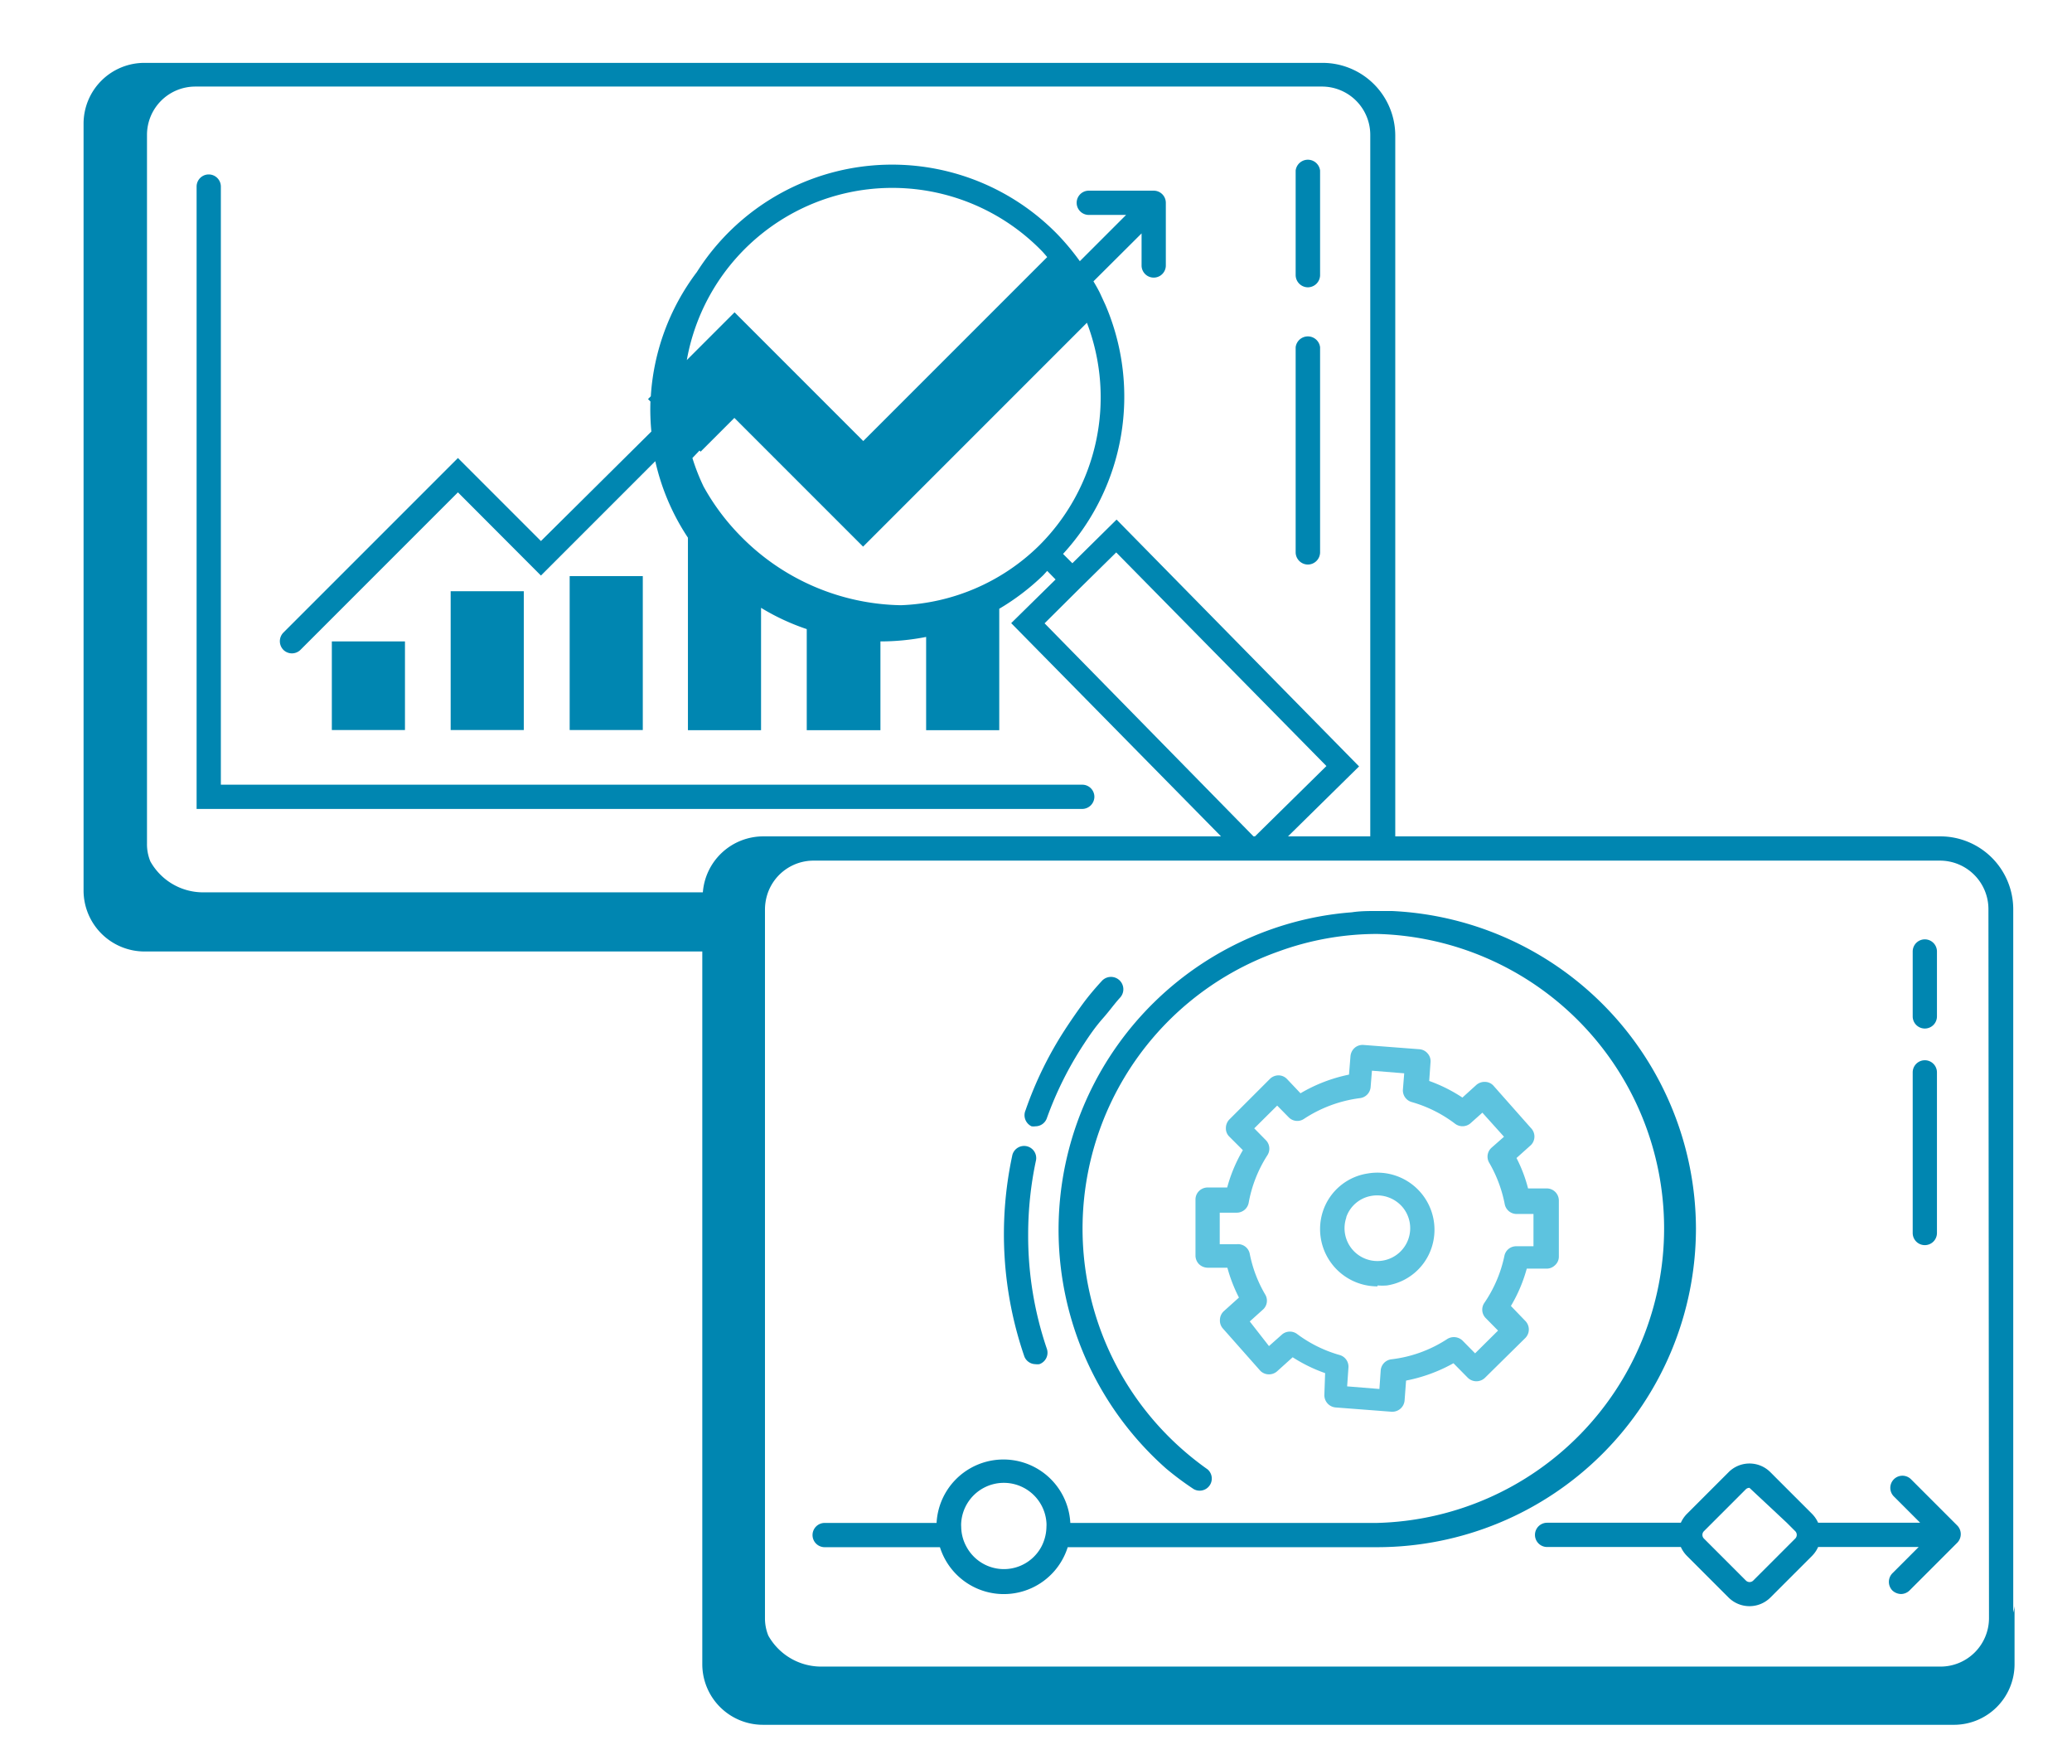
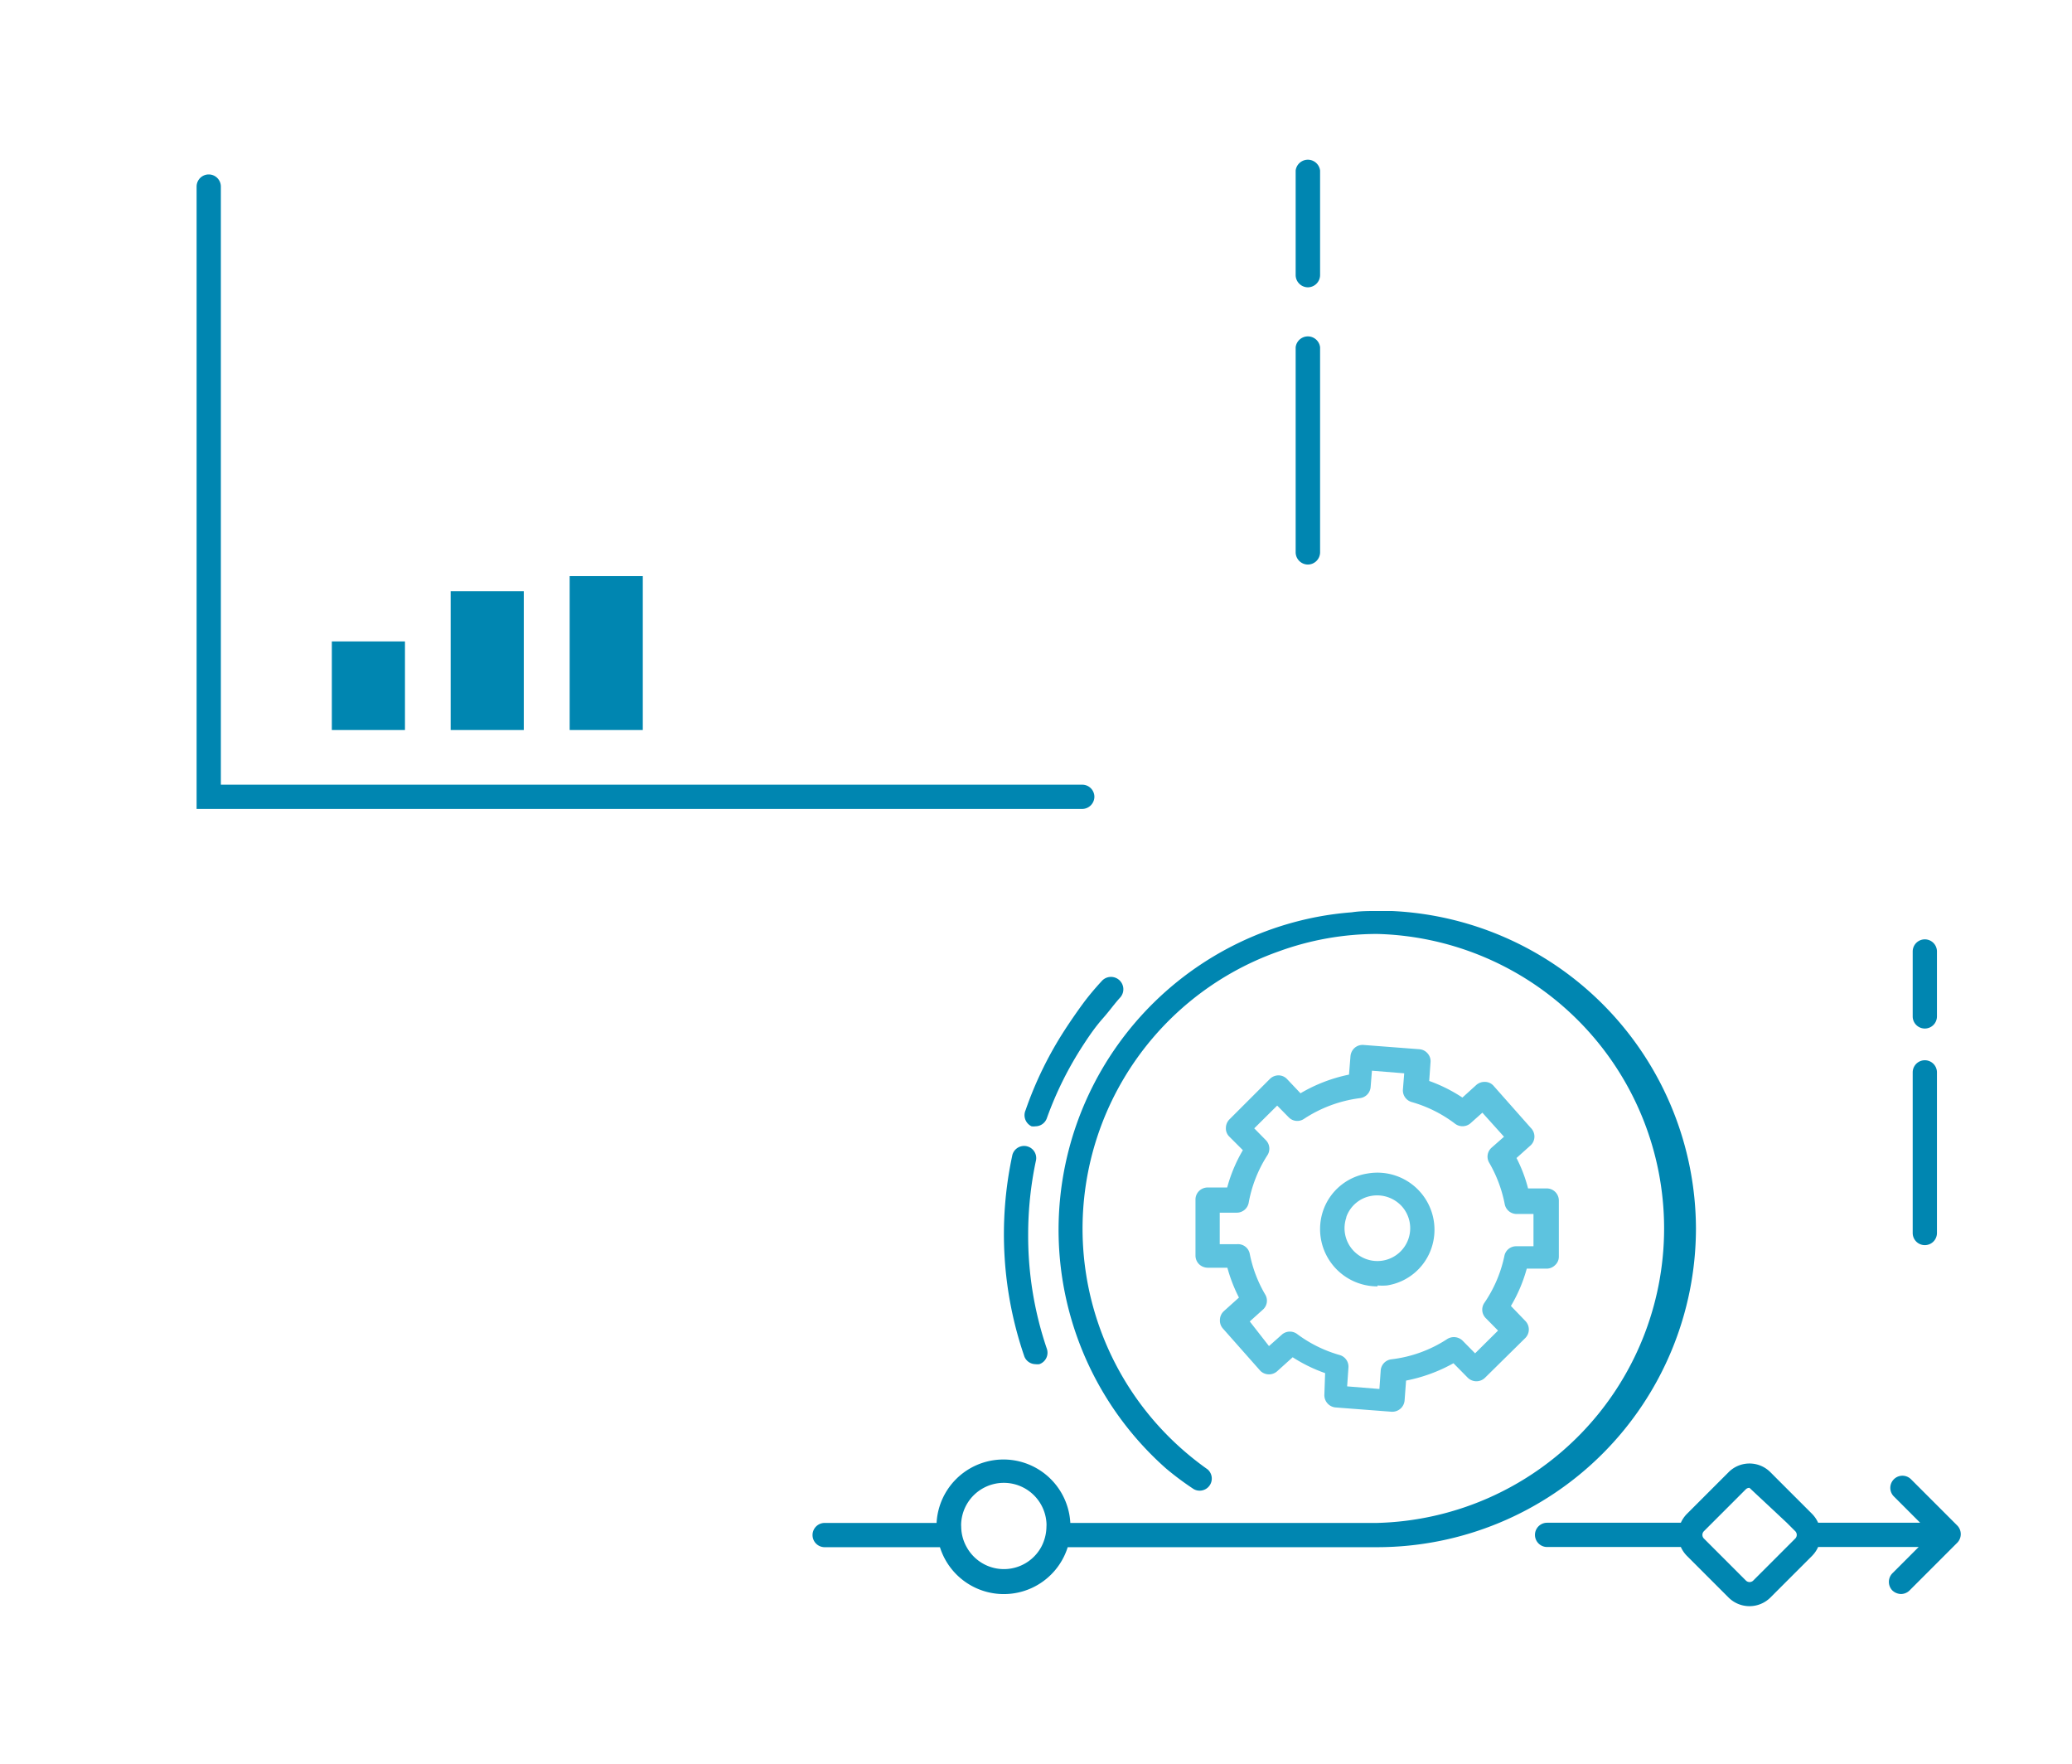
<svg xmlns="http://www.w3.org/2000/svg" id="Warstwa_1" data-name="Warstwa 1" viewBox="0 0 111.08 94.53">
  <defs>
    <style>.cls-1{fill:#0086b1;}.cls-2{fill:#5dc3df;}</style>
  </defs>
  <path class="cls-1" d="M58.67,42.71a.65.65,0,0,0-.65-.65H11.84V10a.65.65,0,1,0-1.3,0V43.36H58A.66.66,0,0,0,58.67,42.71Z" />
  <rect class="cls-1" x="17.79" y="34.38" width="3.92" height="4.75" />
  <rect class="cls-1" x="24.16" y="31.69" width="3.92" height="7.44" />
  <rect class="cls-1" x="30.54" y="30.88" width="3.92" height="8.25" />
-   <path class="cls-1" d="M107.93,86.43V48.73a3.91,3.91,0,0,0-3.9-3.9H74.8v-.2c0,.07,0,.13,0,.2h0V7.27a3.9,3.9,0,0,0-3.89-3.9H7.75A3.26,3.26,0,0,0,4.48,6.63V47.74A3.27,3.27,0,0,0,7.75,51h29.9v38.2a3.25,3.25,0,0,0,3.27,3.25h63.79A3.25,3.25,0,0,0,108,89.19V86.08A2,2,0,0,1,107.93,86.43ZM55.69,29.26a11.16,11.16,0,0,1-7.39,3.18,12.32,12.32,0,0,1-8.58-3.69,12.13,12.13,0,0,1-2-2.67,11,11,0,0,1-.6-1.53l.38-.4.06.06,1.81-1.81,6.9,6.9,12-12A11.21,11.21,0,0,1,55.69,29.26Zm-9.41-5.62-6.9-6.9L36.82,19.3a11.19,11.19,0,0,1,19-5.88c.11.11.22.24.32.36Zm11.63,7.87h0l1.93-1.9L71.11,41.06l-3.83,3.77H67.2L56,33.41Zm48.72,55.22a2.6,2.6,0,0,1-2.6,2.6H44a3.25,3.25,0,0,1-2.81-1.66,2.46,2.46,0,0,1-.18-.94v-38a2.72,2.72,0,0,1,.15-.86h0a2.6,2.6,0,0,1,2.44-1.74H104a2.6,2.6,0,0,1,2.6,2.6ZM73.46,7.27V44.83H69.05l3.81-3.75-13-13.23-2.37,2.34-.5-.5a12.46,12.46,0,0,0,2.27-13.35l-.3-.65c-.1-.2-.22-.41-.34-.61l2.58-2.57v1.72a.65.65,0,0,0,1.3,0V10.87a.65.65,0,0,0-.65-.65H58.37a.65.65,0,1,0,0,1.3h2L57.89,14a13.06,13.06,0,0,0-1.18-1.42h0a12.39,12.39,0,0,0-19.35,2,12.31,12.31,0,0,0-2.47,6.66l-.15.15.13.13a12.32,12.32,0,0,0,.05,1.61L29,29l-4.45-4.45-9.36,9.36a.66.66,0,0,0,0,.92.65.65,0,0,0,.92,0l8.44-8.44L29,30.85l6.13-6.13a12.26,12.26,0,0,0,1.75,4.1V39.14h3.92V32.58a12.1,12.1,0,0,0,2.45,1.14v5.42H47.2V34.38a12.64,12.64,0,0,0,2.45-.24v5h3.92V32.63a12.61,12.61,0,0,0,2.36-1.8l.21-.23.45.46L54.21,33.4,65.46,44.83H40.92a3.25,3.25,0,0,0-3.24,3H10.86a3.24,3.24,0,0,1-2.8-1.66,2.42,2.42,0,0,1-.18-.94v-38a2.59,2.59,0,0,1,2.59-2.59h60.4A2.59,2.59,0,0,1,73.46,7.27Z" />
  <path class="cls-2" d="M73.85,68.9a2.92,2.92,0,0,0,.51,0,3,3,0,0,0,2.38-2,3.06,3.06,0,0,0-3.42-4,3,3,0,0,0-2.39,2,3.07,3.07,0,0,0,2.92,4.05Zm-1.68-3.65a1.73,1.73,0,0,1,1.35-1.15,1.79,1.79,0,0,1,1.66.59,1.76,1.76,0,1,1-3,.56Z" />
  <path class="cls-2" d="M65.4,70.75a.64.64,0,0,0,.17.47l2,2.26a.66.66,0,0,0,.92,0l.81-.73a8.25,8.25,0,0,0,1.74.85L71,74.74a.66.66,0,0,0,.6.7l3,.23h.05a.66.66,0,0,0,.65-.6L75.38,74a8.52,8.52,0,0,0,2.54-.93l.77.78a.66.66,0,0,0,.92,0l2.16-2.13a.65.65,0,0,0,0-.92L81,70a8.1,8.1,0,0,0,.85-2h1.07a.64.64,0,0,0,.45-.19.61.61,0,0,0,.2-.46v-3a.65.65,0,0,0-.65-.65h-1a7.83,7.83,0,0,0-.62-1.63l.77-.69a.65.65,0,0,0,0-.92l-2-2.26a.62.62,0,0,0-.45-.21.67.67,0,0,0-.47.16l-.75.68a8.23,8.23,0,0,0-1.78-.89l.07-1a.62.62,0,0,0-.15-.47.64.64,0,0,0-.44-.23l-3-.23a.65.65,0,0,0-.47.15.68.68,0,0,0-.23.44l-.08,1a8.41,8.41,0,0,0-2.6,1L69,57.84a.63.63,0,0,0-.46-.2h0a.66.66,0,0,0-.46.19L65.91,60a.66.66,0,0,0-.19.46.61.61,0,0,0,.18.46l.73.73a8.06,8.06,0,0,0-.84,2H64.74a.66.66,0,0,0-.46.19.64.64,0,0,0-.19.46v3a.66.66,0,0,0,.19.46.68.68,0,0,0,.46.19H65.8a8.16,8.16,0,0,0,.62,1.6l-.8.72A.65.65,0,0,0,65.4,70.75Zm.91-4.06h-.92V65h.91a.65.65,0,0,0,.64-.52,7,7,0,0,1,1-2.55.65.65,0,0,0-.08-.82l-.62-.63,1.23-1.22.62.63a.64.64,0,0,0,.82.08,7.09,7.09,0,0,1,3-1.11.65.65,0,0,0,.57-.6l.07-.87,1.73.14-.07.87a.65.65,0,0,0,.47.67,7,7,0,0,1,2.31,1.15.66.66,0,0,0,.83,0l.65-.58,1.16,1.29-.67.59a.64.64,0,0,0-.12.81,7.1,7.1,0,0,1,.83,2.22.65.65,0,0,0,.64.52h.9v1.73h-.93a.64.64,0,0,0-.63.52,7,7,0,0,1-1.07,2.51.64.64,0,0,0,.07.82l.66.67-1.23,1.22-.67-.68a.67.67,0,0,0-.82-.09,6.94,6.94,0,0,1-3,1.09.65.65,0,0,0-.57.59l-.07,1-1.73-.14.07-1a.65.65,0,0,0-.47-.68,7,7,0,0,1-2.26-1.11.65.65,0,0,0-.82,0l-.71.63L67,70.83l.7-.63a.64.64,0,0,0,.13-.81A6.92,6.92,0,0,1,67,67.21.64.64,0,0,0,66.31,66.69Z" />
  <path class="cls-1" d="M90.92,65.83a17.09,17.09,0,0,0-16.31-17c-.26,0-.51,0-.77,0-.46,0-.92,0-1.37.07a16.57,16.57,0,0,0-2.36.35,17.08,17.08,0,0,0-7.6,29.46A15.93,15.93,0,0,0,64,79.82a.65.65,0,0,0,.74-1.06,16.22,16.22,0,0,1-1.4-1.11A15.76,15.76,0,0,1,68.54,51a15.44,15.44,0,0,1,5.28-.94h0a15.79,15.79,0,0,1,0,31.57H57.38a3.59,3.59,0,0,0-7.17,0h-6a.65.65,0,0,0,0,1.3h6.18a3.59,3.59,0,0,0,6.85,0H73.84A17.1,17.1,0,0,0,90.92,65.83Zm-34.82,16a2.38,2.38,0,0,1-.28,1.09,2.28,2.28,0,0,1-4,0,2.27,2.27,0,0,1-.29-1.09,1.49,1.49,0,0,1,0-.21,2.29,2.29,0,0,1,4.57,0A1.49,1.49,0,0,1,56.1,81.83Z" />
  <path class="cls-1" d="M55.3,60.37a.76.76,0,0,0,.21,0,.65.65,0,0,0,.61-.43,18.75,18.75,0,0,1,2-4c.3-.46.62-.92,1-1.35s.61-.77.94-1.13a.65.65,0,1,0-1-.87c-.35.38-.69.78-1,1.2s-.71,1-1,1.45a19.85,19.85,0,0,0-2.08,4.27A.66.66,0,0,0,55.3,60.37Z" />
  <path class="cls-1" d="M55.51,73.12a.78.78,0,0,0,.21,0,.65.65,0,0,0,.4-.83,18.75,18.75,0,0,1-1-6.14,18.94,18.94,0,0,1,.41-3.91.65.65,0,1,0-1.27-.27,20.13,20.13,0,0,0,.66,10.75A.65.65,0,0,0,55.51,73.12Z" />
  <path class="cls-1" d="M102.45,79.29a.65.65,0,0,0-.92.92l1.41,1.41H97.47a1.63,1.63,0,0,0-.32-.47l-2.24-2.24a1.58,1.58,0,0,0-2.24,0l-2.24,2.24a1.63,1.63,0,0,0-.32.47H82.94a.65.65,0,0,0,0,1.3h7.17a1.63,1.63,0,0,0,.32.47l2.24,2.24a1.59,1.59,0,0,0,2.24,0l2.24-2.24a1.63,1.63,0,0,0,.32-.47h5.39l-1.41,1.41a.66.66,0,0,0,0,.92.7.7,0,0,0,.46.19.66.66,0,0,0,.46-.19l2.56-2.56a.66.66,0,0,0,0-.92Zm-8.86,5.42L91.8,82.92l-.45-.45a.28.28,0,0,1,0-.4l.45-.45,1.79-1.79a.27.27,0,0,1,.2-.08l2,1.87.45.45a.28.28,0,0,1,0,.4l-.45.45L94,84.71A.28.28,0,0,1,93.59,84.71Z" />
  <path class="cls-1" d="M70.12,15.4a.66.66,0,0,0,.65-.65V9.14a.66.66,0,0,0-1.31,0v5.61A.66.66,0,0,0,70.12,15.4Z" />
  <path class="cls-1" d="M70.12,30.26a.66.66,0,0,0,.65-.65v-11a.66.66,0,0,0-1.31,0v11A.66.66,0,0,0,70.12,30.26Z" />
  <path class="cls-1" d="M103.19,55.13a.65.65,0,0,0,.65-.65V51a.65.65,0,0,0-1.3,0v3.49A.65.65,0,0,0,103.19,55.13Z" />
  <path class="cls-1" d="M103.19,66.74a.65.65,0,0,0,.65-.65V57.48a.65.65,0,0,0-1.3,0v8.61A.65.65,0,0,0,103.19,66.74Z" />
</svg>